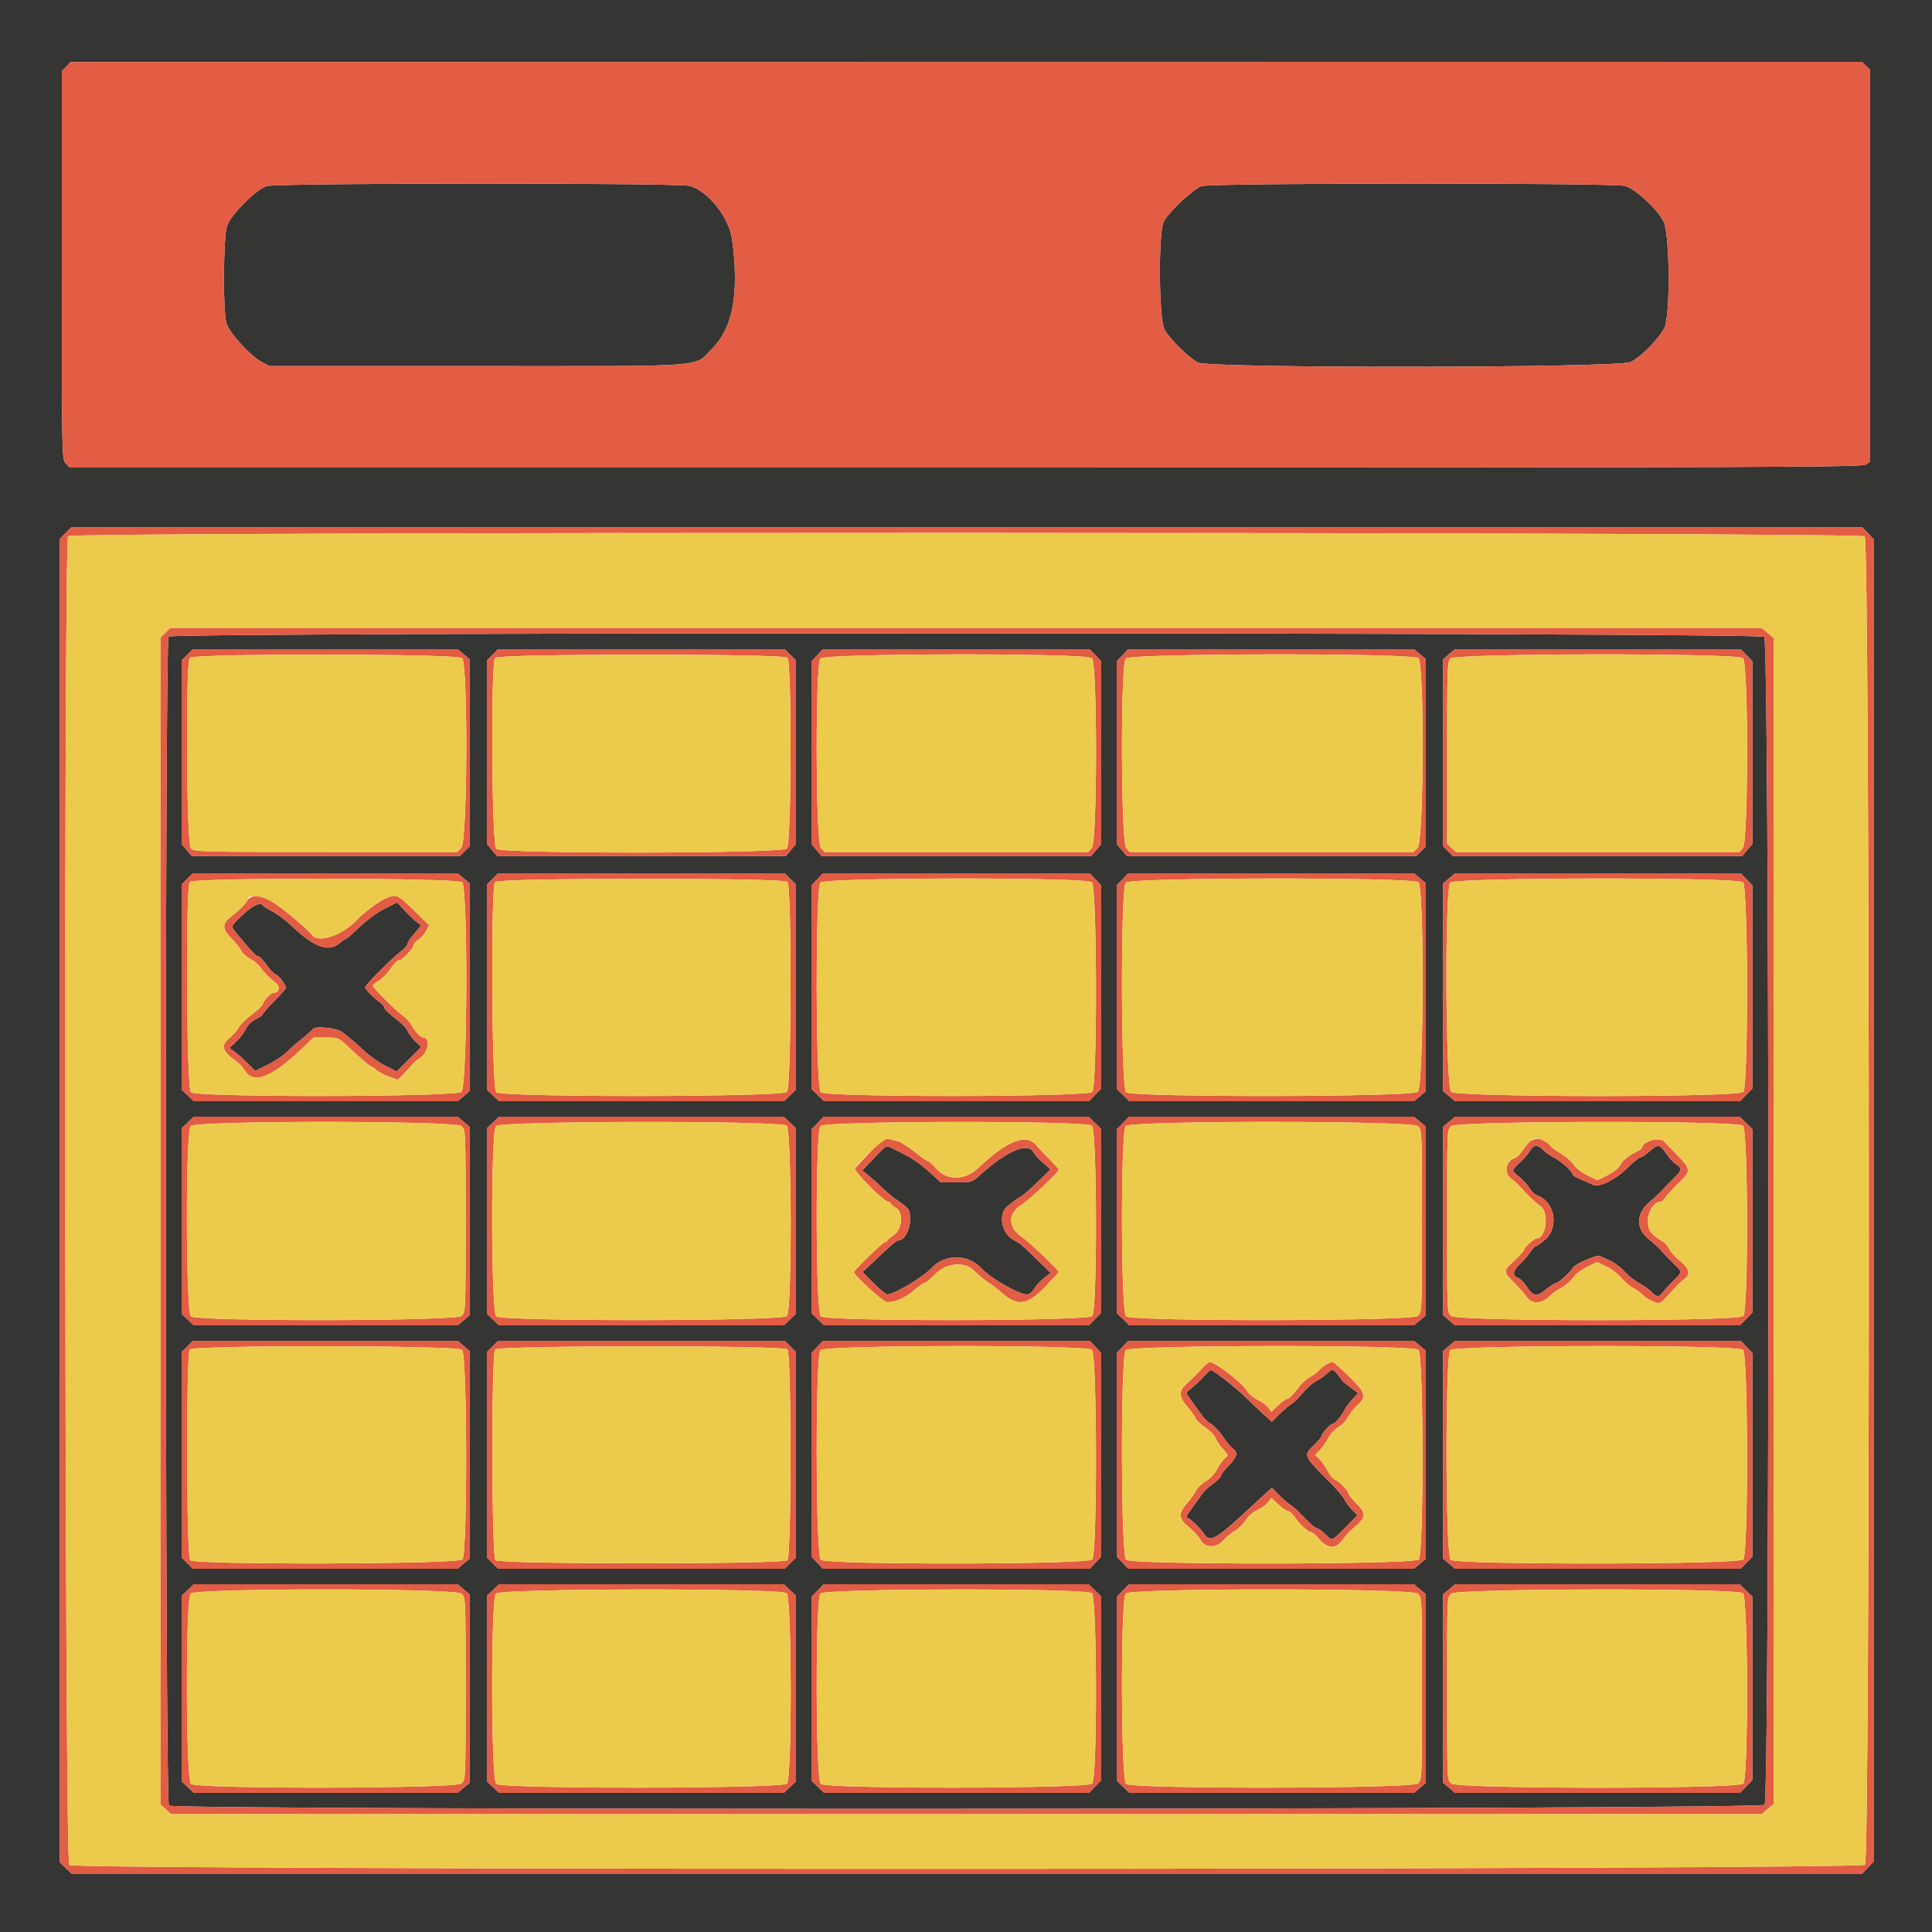
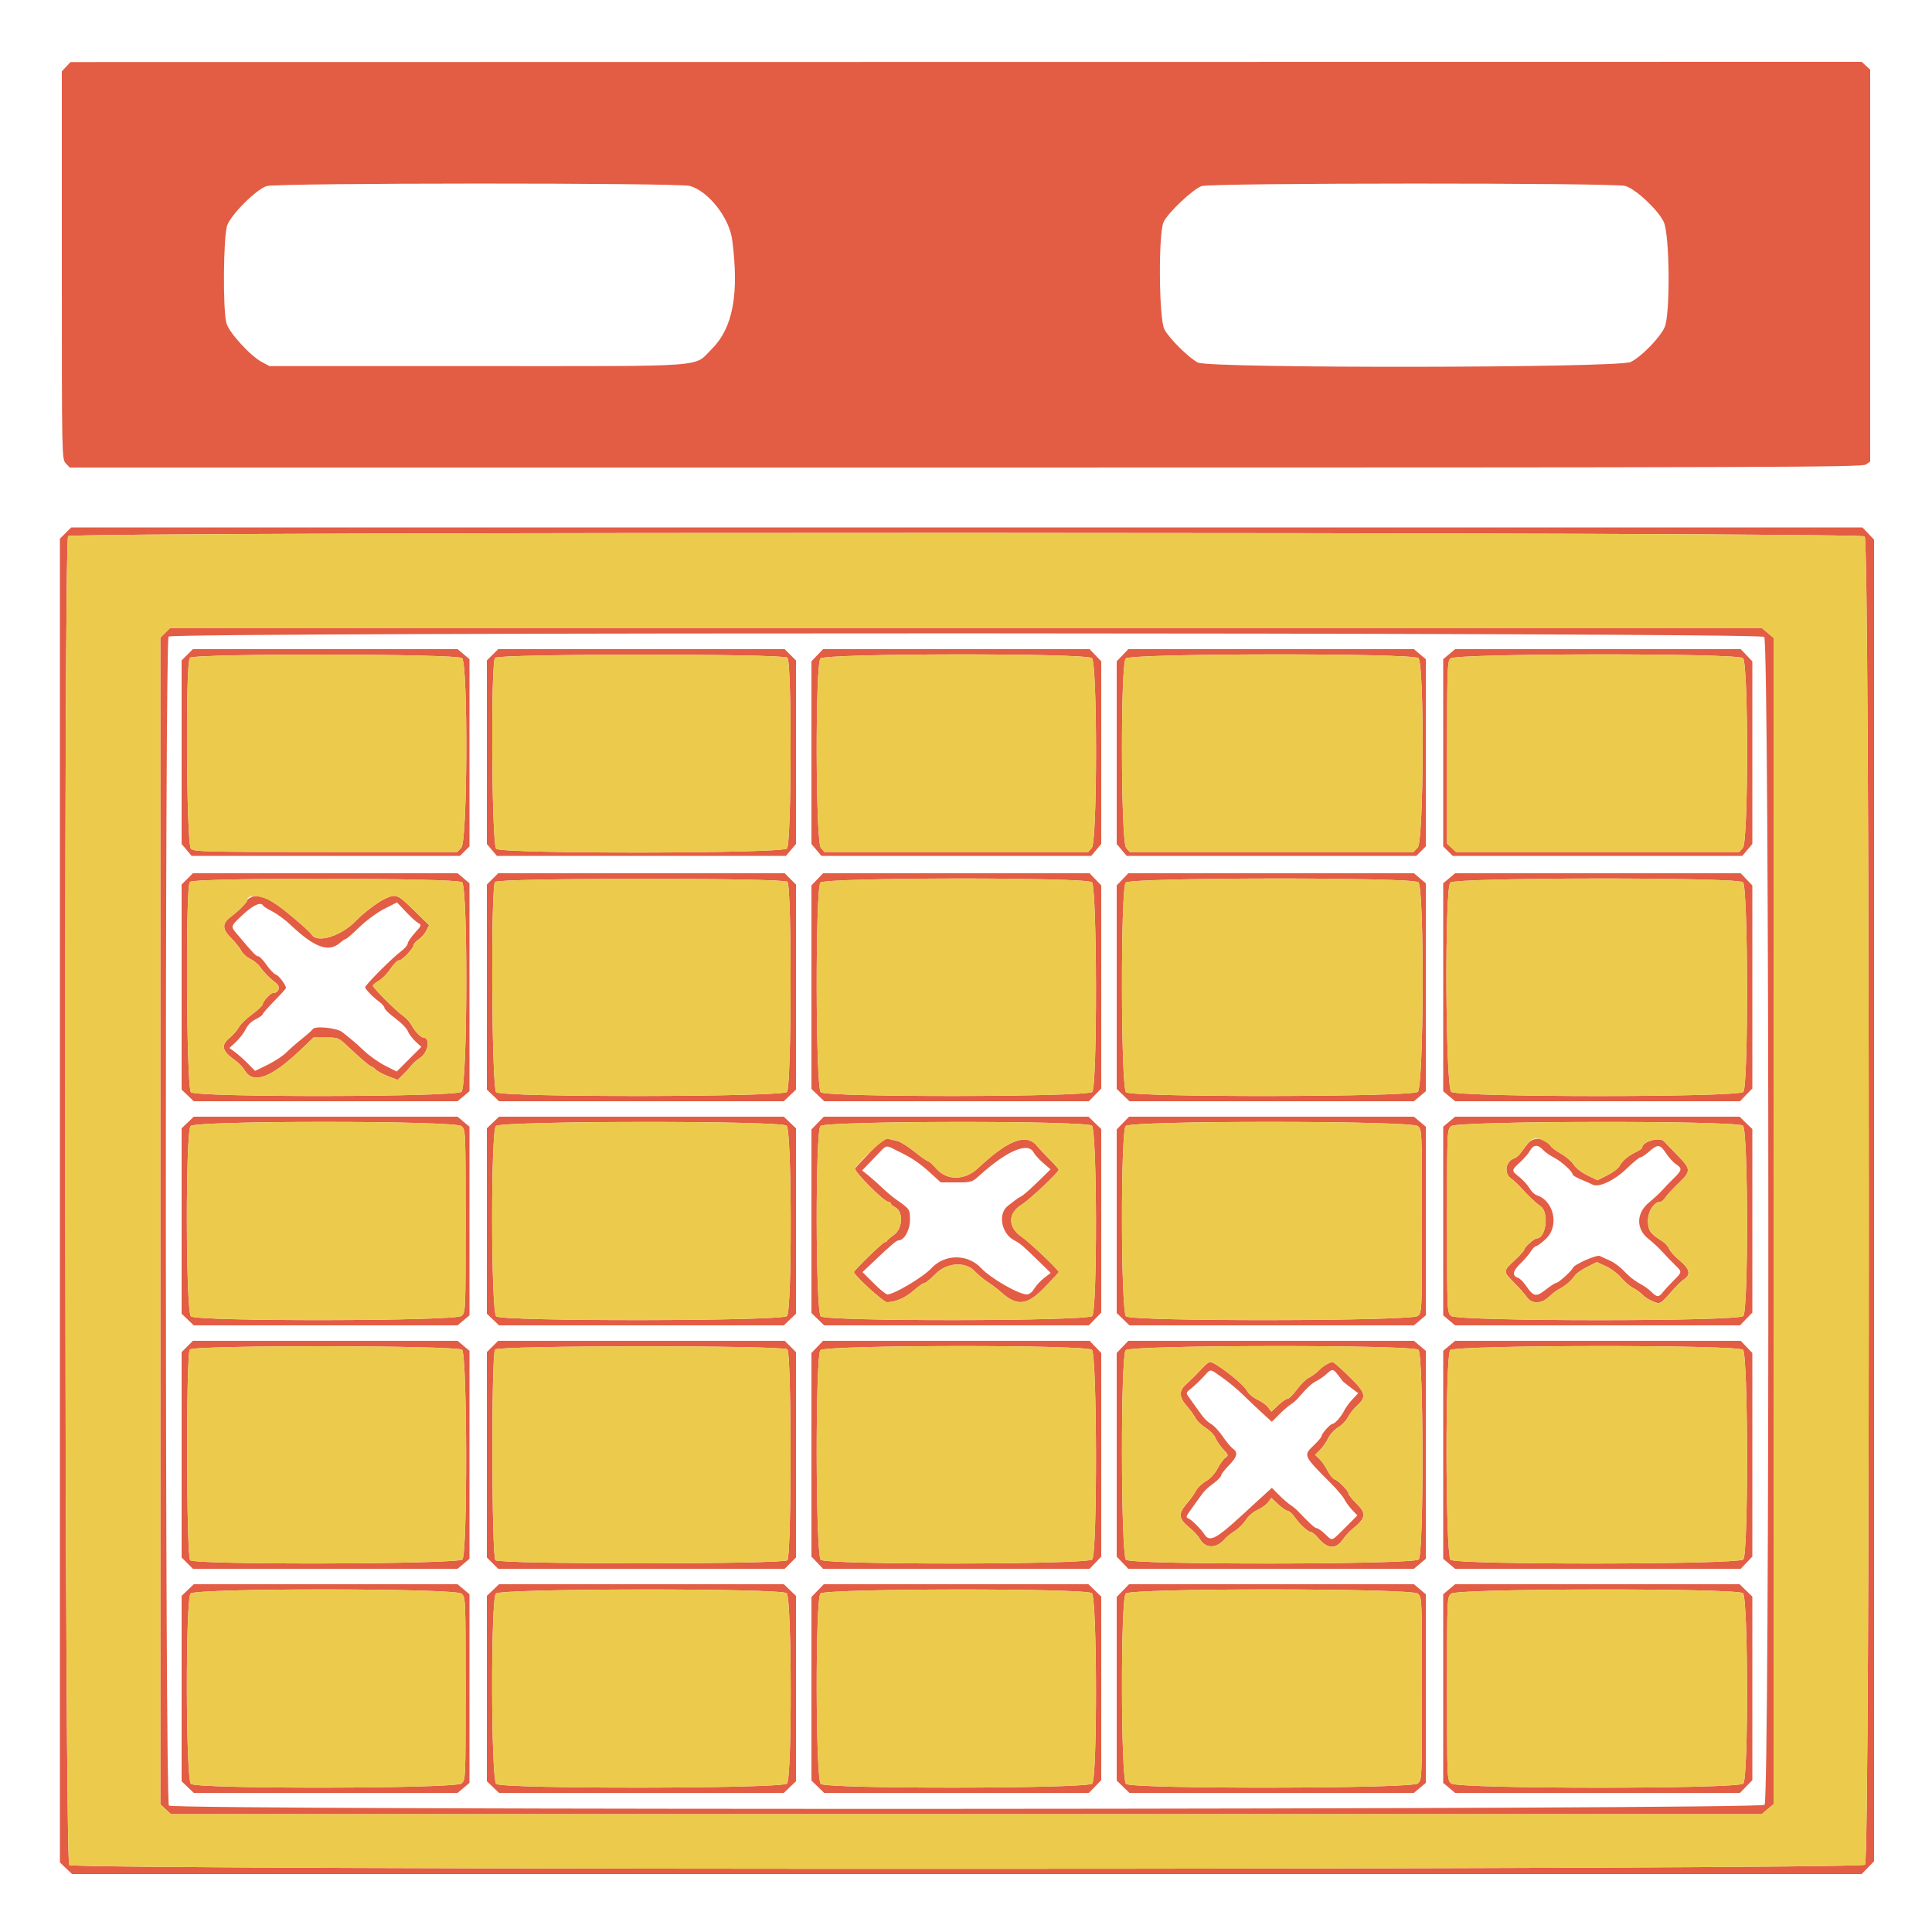
<svg xmlns="http://www.w3.org/2000/svg" id="svg" width="400" height="400" viewBox="0, 0, 400,400">
  <g id="svgg">
-     <path id="path0" d="M0.000 200.000 L 0.000 400.000 200.000 400.000 L 400.000 400.000 400.000 200.000 L 400.000 0.000 200.000 0.000 L 0.000 0.000 0.000 200.000 M386.325 13.616 L 387.200 14.431 387.200 54.993 L 387.200 95.555 386.311 96.177 C 385.509 96.739,367.167 96.800,199.927 96.800 L 14.431 96.800 13.616 95.925 C 12.806 95.056,12.800 94.752,12.800 54.910 L 12.800 14.771 13.700 13.810 L 14.600 12.849 200.025 12.824 L 385.449 12.800 386.325 13.616 M55.207 38.525 C 53.031 39.218,47.794 44.451,47.029 46.697 C 46.225 49.057,46.119 64.370,46.889 66.941 C 47.482 68.919,51.810 73.664,54.179 74.932 L 55.800 75.800 98.800 75.800 C 147.749 75.800,143.503 76.114,147.414 72.204 C 151.744 67.874,153.048 60.860,151.599 49.702 C 151.003 45.114,146.766 39.678,142.867 38.500 C 140.630 37.824,57.334 37.848,55.207 38.525 M248.814 38.523 C 247.068 39.080,241.758 44.084,240.906 45.976 C 239.796 48.439,239.936 66.054,241.083 68.200 C 242.106 70.116,246.046 74.022,248.000 75.058 C 250.347 76.302,334.948 76.202,337.600 74.951 C 339.750 73.937,343.658 69.947,344.639 67.763 C 345.846 65.074,345.700 48.480,344.445 45.912 C 343.207 43.377,338.670 39.149,336.491 38.500 C 334.228 37.826,250.934 37.848,248.814 38.523 M386.797 110.459 L 388.000 111.719 388.000 248.540 L 388.000 385.362 386.722 386.681 L 385.443 388.000 200.181 388.000 L 14.919 388.000 13.659 386.797 L 12.400 385.593 12.400 248.566 L 12.400 111.538 13.569 110.369 L 14.738 109.200 200.166 109.200 L 385.593 109.200 386.797 110.459 M34.900 131.798 C 34.102 132.705,34.172 373.030,34.971 373.829 C 35.975 374.832,364.429 374.673,365.338 373.669 C 366.421 372.472,366.352 132.843,365.269 131.862 C 364.230 130.922,35.727 130.859,34.900 131.798 M95.969 135.436 L 97.200 136.471 97.200 155.854 L 97.200 175.236 96.218 176.218 L 95.236 177.200 67.454 177.200 L 39.671 177.200 38.636 175.969 L 37.600 174.739 37.600 155.739 L 37.600 136.738 38.769 135.569 L 39.938 134.400 67.339 134.400 L 94.739 134.400 95.969 135.436 M163.631 135.569 L 164.800 136.738 164.800 155.739 L 164.800 174.739 163.764 175.969 L 162.729 177.200 132.800 177.200 L 102.871 177.200 101.836 175.969 L 100.800 174.739 100.800 155.739 L 100.800 136.738 101.969 135.569 L 103.138 134.400 132.800 134.400 L 162.462 134.400 163.631 135.569 M226.797 135.659 L 228.000 136.919 228.000 155.829 L 228.000 174.739 226.964 175.969 L 225.929 177.200 198.000 177.200 L 170.071 177.200 169.036 175.969 L 168.000 174.739 168.000 155.829 L 168.000 136.919 169.203 135.659 L 170.407 134.400 198.000 134.400 L 225.593 134.400 226.797 135.659 M293.969 135.436 L 295.200 136.471 295.200 155.854 L 295.200 175.236 294.218 176.218 L 293.236 177.200 263.254 177.200 L 233.271 177.200 232.236 175.969 L 231.200 174.739 231.200 155.829 L 231.200 136.919 232.403 135.659 L 233.607 134.400 263.173 134.400 L 292.739 134.400 293.969 135.436 M361.597 135.659 L 362.800 136.919 362.800 155.829 L 362.800 174.739 361.764 175.969 L 360.729 177.200 330.746 177.200 L 300.764 177.200 299.782 176.218 L 298.800 175.236 298.800 155.854 L 298.800 136.471 300.031 135.436 L 301.261 134.400 330.827 134.400 L 360.393 134.400 361.597 135.659 M95.969 181.836 L 97.200 182.871 97.200 204.400 L 97.200 225.929 95.969 226.964 L 94.739 228.000 67.429 228.000 L 40.119 228.000 38.859 226.797 L 37.600 225.593 37.600 204.366 L 37.600 183.138 38.769 181.969 L 39.938 180.800 67.339 180.800 L 94.739 180.800 95.969 181.836 M163.631 181.969 L 164.800 183.138 164.800 204.366 L 164.800 225.593 163.541 226.797 L 162.281 228.000 132.800 228.000 L 103.319 228.000 102.059 226.797 L 100.800 225.593 100.800 204.366 L 100.800 183.138 101.969 181.969 L 103.138 180.800 132.800 180.800 L 162.462 180.800 163.631 181.969 M226.797 182.059 L 228.000 183.319 228.000 204.340 L 228.000 225.362 226.722 226.681 L 225.443 228.000 198.041 228.000 L 170.638 228.000 169.319 226.722 L 168.000 225.443 168.000 204.381 L 168.000 183.319 169.203 182.059 L 170.407 180.800 198.000 180.800 L 225.593 180.800 226.797 182.059 M293.969 181.836 L 295.200 182.871 295.200 204.400 L 295.200 225.929 293.969 226.964 L 292.739 228.000 263.288 228.000 L 233.838 228.000 232.519 226.722 L 231.200 225.443 231.200 204.381 L 231.200 183.319 232.403 182.059 L 233.607 180.800 263.173 180.800 L 292.739 180.800 293.969 181.836 M361.597 182.059 L 362.800 183.319 362.800 204.340 L 362.800 225.362 361.522 226.681 L 360.243 228.000 330.752 228.000 L 301.261 228.000 300.031 226.964 L 298.800 225.929 298.800 204.400 L 298.800 182.871 300.031 181.836 L 301.261 180.800 330.827 180.800 L 360.393 180.800 361.597 182.059 M79.600 188.141 C 78.149 188.873,75.870 190.546,74.442 191.926 C 73.035 193.287,71.758 194.400,71.603 194.400 C 71.449 194.400,70.907 194.760,70.400 195.200 C 68.039 197.248,65.116 196.195,60.200 191.525 C 59.100 190.480,57.390 189.215,56.400 188.713 C 55.410 188.211,54.540 187.665,54.467 187.500 C 54.083 186.637,52.364 187.404,50.290 189.366 C 47.588 191.921,47.638 191.674,49.388 193.752 C 52.488 197.433,53.020 197.984,53.481 197.992 C 53.745 197.996,54.511 198.798,55.182 199.773 C 55.853 200.749,56.722 201.648,57.114 201.773 C 57.741 201.972,59.200 203.921,59.200 204.559 C 59.200 204.689,58.120 205.892,56.800 207.232 C 55.480 208.573,54.400 209.804,54.400 209.967 C 54.400 210.131,53.905 210.520,53.300 210.832 C 51.860 211.575,51.431 211.999,50.678 213.420 C 50.334 214.069,49.475 215.135,48.769 215.788 L 47.485 216.977 48.612 217.788 C 49.232 218.235,50.432 219.301,51.280 220.159 L 52.820 221.717 55.392 220.463 C 56.807 219.774,58.557 218.622,59.282 217.903 C 60.007 217.185,61.500 215.878,62.600 214.999 C 63.700 214.119,64.660 213.265,64.733 213.100 C 65.072 212.338,69.799 212.800,70.881 213.700 C 71.476 214.195,72.331 214.886,72.783 215.236 C 73.234 215.585,74.458 216.677,75.502 217.663 C 76.546 218.649,78.465 219.994,79.767 220.653 L 82.135 221.850 84.684 219.301 L 87.233 216.752 86.025 215.623 C 85.360 215.002,84.642 214.035,84.428 213.475 C 84.215 212.914,83.042 211.717,81.820 210.815 C 80.599 209.913,79.600 208.953,79.600 208.682 C 79.600 208.411,79.109 207.832,78.510 207.395 C 77.200 206.440,75.600 204.793,75.600 204.400 C 75.600 203.953,81.236 198.290,82.900 197.064 C 83.725 196.457,84.400 195.699,84.400 195.381 C 84.400 195.063,85.067 194.064,85.881 193.163 C 87.286 191.608,87.322 191.501,86.581 191.095 C 86.152 190.860,84.990 189.804,84.000 188.748 L 82.200 186.830 79.600 188.141 M95.969 232.236 L 97.200 233.271 97.200 252.800 L 97.200 272.329 95.969 273.364 L 94.739 274.400 67.429 274.400 L 40.119 274.400 38.859 273.197 L 37.600 271.993 37.600 252.800 L 37.600 233.607 38.859 232.403 L 40.119 231.200 67.429 231.200 L 94.739 231.200 95.969 232.236 M163.541 232.403 L 164.800 233.607 164.800 252.800 L 164.800 271.993 163.541 273.197 L 162.281 274.400 132.800 274.400 L 103.319 274.400 102.059 273.197 L 100.800 271.993 100.800 252.800 L 100.800 233.607 102.059 232.403 L 103.319 231.200 132.800 231.200 L 162.281 231.200 163.541 232.403 M226.681 232.478 L 228.000 233.757 228.000 252.759 L 228.000 271.762 226.722 273.081 L 225.443 274.400 198.041 274.400 L 170.638 274.400 169.319 273.122 L 168.000 271.843 168.000 252.841 L 168.000 233.838 169.278 232.519 L 170.557 231.200 197.959 231.200 L 225.362 231.200 226.681 232.478 M293.969 232.236 L 295.200 233.271 295.200 252.800 L 295.200 272.329 293.969 273.364 L 292.739 274.400 263.288 274.400 L 233.838 274.400 232.519 273.122 L 231.200 271.843 231.200 252.841 L 231.200 233.838 232.478 232.519 L 233.757 231.200 263.248 231.200 L 292.739 231.200 293.969 232.236 M361.481 232.478 L 362.800 233.757 362.800 252.759 L 362.800 271.762 361.522 273.081 L 360.243 274.400 330.752 274.400 L 301.261 274.400 300.031 273.364 L 298.800 272.329 298.800 252.800 L 298.800 233.271 300.031 232.236 L 301.261 231.200 330.712 231.200 L 360.162 231.200 361.481 232.478 M180.947 239.789 L 178.495 242.332 179.748 243.331 C 180.438 243.881,181.722 245.021,182.601 245.865 C 183.480 246.709,184.713 247.760,185.341 248.200 C 188.418 250.357,188.400 250.332,188.400 252.611 C 188.400 254.673,187.203 256.800,186.043 256.800 C 185.636 256.800,184.462 257.791,181.188 260.897 L 178.575 263.375 180.888 265.688 C 182.159 266.959,183.436 268.000,183.725 268.000 C 185.096 268.000,191.129 264.414,192.800 262.606 C 195.614 259.561,200.386 259.561,203.200 262.606 C 205.075 264.634,210.933 268.000,212.589 268.000 C 213.096 268.000,213.707 267.527,214.133 266.806 C 214.521 266.149,215.447 265.147,216.191 264.580 L 217.543 263.548 214.802 260.874 C 211.619 257.770,211.282 257.484,209.975 256.791 C 207.286 255.365,206.552 251.244,208.700 249.633 C 209.305 249.180,209.991 248.651,210.225 248.458 C 210.459 248.266,211.010 247.916,211.450 247.680 C 211.891 247.445,213.433 246.093,214.878 244.676 L 217.505 242.100 215.988 240.789 C 215.153 240.069,214.249 239.066,213.979 238.561 C 212.822 236.400,208.453 238.259,202.909 243.271 C 201.244 244.777,201.169 244.800,197.992 244.800 L 194.766 244.800 192.883 243.072 C 190.439 240.829,188.873 239.760,185.962 238.351 C 183.120 236.974,183.871 236.758,180.947 239.789 M316.802 238.197 C 316.508 238.745,315.578 239.832,314.734 240.613 C 312.868 242.340,312.868 242.335,314.576 243.698 C 315.333 244.302,316.272 245.337,316.663 245.999 C 317.053 246.660,317.703 247.306,318.107 247.434 C 321.780 248.600,322.888 253.879,320.017 256.536 C 319.147 257.341,318.251 258.000,318.027 258.000 C 317.802 258.000,317.310 258.495,316.932 259.100 C 316.555 259.705,315.561 260.861,314.723 261.668 C 313.165 263.171,313.033 264.162,314.337 264.584 C 314.702 264.702,315.435 265.439,315.966 266.221 C 317.503 268.482,318.053 268.586,320.056 266.994 C 321.015 266.232,321.987 265.606,322.217 265.604 C 322.685 265.600,325.420 263.117,325.651 262.488 C 325.908 261.786,330.606 259.721,331.224 260.038 C 331.541 260.200,332.499 260.638,333.353 261.010 C 334.207 261.383,335.557 262.403,336.353 263.277 C 337.149 264.152,338.499 265.228,339.354 265.669 C 340.208 266.110,341.341 266.905,341.872 267.436 C 343.064 268.628,343.422 268.638,344.304 267.507 C 344.687 267.016,345.675 265.943,346.500 265.123 C 348.317 263.317,348.315 263.361,346.700 261.801 C 345.985 261.110,344.848 259.928,344.173 259.173 C 343.498 258.418,342.193 257.205,341.273 256.477 C 338.670 254.419,338.746 251.162,341.448 248.928 C 342.465 248.088,343.680 246.962,344.148 246.426 C 344.617 245.890,345.675 244.793,346.500 243.988 C 348.269 242.260,348.329 241.908,346.999 241.036 C 346.449 240.676,345.525 239.665,344.946 238.790 C 343.684 236.884,343.244 236.834,341.461 238.400 C 340.709 239.060,339.896 239.600,339.653 239.600 C 339.409 239.600,338.142 240.635,336.835 241.900 C 334.237 244.415,331.018 245.931,329.713 245.253 C 329.321 245.049,328.235 244.566,327.300 244.180 C 326.365 243.794,325.600 243.345,325.600 243.182 C 325.600 242.564,323.318 240.476,321.790 239.697 C 320.916 239.250,319.857 238.506,319.438 238.043 C 318.424 236.922,317.454 236.978,316.802 238.197 M95.969 278.636 L 97.200 279.671 97.200 301.200 L 97.200 322.729 95.969 323.764 L 94.739 324.800 67.339 324.800 L 39.938 324.800 38.769 323.631 L 37.600 322.462 37.600 301.200 L 37.600 279.938 38.769 278.769 L 39.938 277.600 67.339 277.600 L 94.739 277.600 95.969 278.636 M163.631 278.769 L 164.800 279.938 164.800 301.200 L 164.800 322.462 163.631 323.631 L 162.462 324.800 132.800 324.800 L 103.138 324.800 101.969 323.631 L 100.800 322.462 100.800 301.200 L 100.800 279.938 101.969 278.769 L 103.138 277.600 132.800 277.600 L 162.462 277.600 163.631 278.769 M226.797 278.859 L 228.000 280.119 228.000 301.200 L 228.000 322.281 226.797 323.541 L 225.593 324.800 198.000 324.800 L 170.407 324.800 169.203 323.541 L 168.000 322.281 168.000 301.200 L 168.000 280.119 169.203 278.859 L 170.407 277.600 198.000 277.600 L 225.593 277.600 226.797 278.859 M293.969 278.636 L 295.200 279.671 295.200 301.200 L 295.200 322.729 293.969 323.764 L 292.739 324.800 263.173 324.800 L 233.607 324.800 232.403 323.541 L 231.200 322.281 231.200 301.200 L 231.200 280.119 232.403 278.859 L 233.607 277.600 263.173 277.600 L 292.739 277.600 293.969 278.636 M361.597 278.859 L 362.800 280.119 362.800 301.200 L 362.800 322.281 361.597 323.541 L 360.393 324.800 330.827 324.800 L 301.261 324.800 300.031 323.764 L 298.800 322.729 298.800 301.200 L 298.800 279.671 300.031 278.636 L 301.261 277.600 330.827 277.600 L 360.393 277.600 361.597 278.859 M249.122 285.100 C 248.348 285.925,247.212 286.995,246.597 287.478 C 245.520 288.326,245.504 288.390,246.153 289.278 C 246.524 289.785,247.270 290.830,247.812 291.600 C 249.330 293.756,249.717 294.175,250.860 294.897 C 251.444 295.265,252.503 296.429,253.214 297.483 C 253.926 298.537,254.844 299.635,255.254 299.923 C 256.380 300.712,256.158 301.634,254.417 303.400 C 253.549 304.280,252.830 305.216,252.820 305.480 C 252.809 305.743,252.125 306.460,251.300 307.072 C 249.681 308.273,249.318 308.661,247.812 310.800 C 247.270 311.570,246.509 312.636,246.122 313.169 C 245.621 313.858,245.556 314.185,245.898 314.299 C 246.608 314.536,248.553 316.438,249.375 317.700 C 250.431 319.320,251.778 318.638,257.000 313.835 C 258.320 312.621,260.283 310.819,261.363 309.830 L 263.325 308.033 264.798 309.516 C 265.607 310.332,266.681 311.270,267.184 311.600 C 267.687 311.930,268.354 312.470,268.666 312.800 C 271.051 315.318,272.242 316.400,272.630 316.400 C 272.878 316.400,273.646 316.940,274.337 317.600 C 275.919 319.112,275.559 319.226,278.506 316.279 L 281.028 313.757 279.945 312.610 C 279.349 311.979,278.631 310.998,278.349 310.431 C 278.068 309.864,276.839 308.399,275.619 307.175 C 269.792 301.330,269.797 301.342,272.000 299.246 C 272.880 298.409,273.600 297.561,273.600 297.362 C 273.601 296.845,275.419 294.800,275.877 294.800 C 276.372 294.800,277.693 293.288,278.344 291.978 C 278.623 291.416,279.380 290.390,280.027 289.699 L 281.201 288.442 279.701 287.323 C 278.875 286.708,278.110 286.091,278.000 285.952 C 277.890 285.813,277.442 285.227,277.005 284.650 C 276.046 283.383,275.819 283.362,274.683 284.434 C 274.197 284.893,273.262 285.549,272.605 285.893 C 271.524 286.459,270.645 287.275,268.762 289.460 C 268.412 289.867,267.707 290.470,267.197 290.800 C 266.687 291.130,265.607 292.068,264.798 292.884 L 263.325 294.367 261.363 292.580 C 260.283 291.598,258.500 289.905,257.400 288.820 C 255.764 287.205,251.100 283.600,250.646 283.600 C 250.582 283.600,249.895 284.275,249.122 285.100 M95.969 329.036 L 97.200 330.071 97.200 349.600 L 97.200 369.129 95.969 370.164 L 94.739 371.200 67.429 371.200 L 40.119 371.200 38.859 369.997 L 37.600 368.793 37.600 349.600 L 37.600 330.407 38.859 329.203 L 40.119 328.000 67.429 328.000 L 94.739 328.000 95.969 329.036 M163.541 329.203 L 164.800 330.407 164.800 349.600 L 164.800 368.793 163.541 369.997 L 162.281 371.200 132.800 371.200 L 103.319 371.200 102.059 369.997 L 100.800 368.793 100.800 349.600 L 100.800 330.407 102.059 329.203 L 103.319 328.000 132.800 328.000 L 162.281 328.000 163.541 329.203 M226.681 329.278 L 228.000 330.557 228.000 349.559 L 228.000 368.562 226.722 369.881 L 225.443 371.200 198.041 371.200 L 170.638 371.200 169.319 369.922 L 168.000 368.643 168.000 349.641 L 168.000 330.638 169.278 329.319 L 170.557 328.000 197.959 328.000 L 225.362 328.000 226.681 329.278 M293.969 329.036 L 295.200 330.071 295.200 349.600 L 295.200 369.129 293.969 370.164 L 292.739 371.200 263.288 371.200 L 233.838 371.200 232.519 369.922 L 231.200 368.643 231.200 349.641 L 231.200 330.638 232.478 329.319 L 233.757 328.000 263.248 328.000 L 292.739 328.000 293.969 329.036 M361.481 329.278 L 362.800 330.557 362.800 349.559 L 362.800 368.562 361.522 369.881 L 360.243 371.200 330.752 371.200 L 301.261 371.200 300.031 370.164 L 298.800 369.129 298.800 349.600 L 298.800 330.071 300.031 329.036 L 301.261 328.000 330.712 328.000 L 360.162 328.000 361.481 329.278 " stroke="none" fill="#353534" fill-rule="evenodd" />
    <path id="path1" d="M13.700 13.810 L 12.800 14.771 12.800 54.910 C 12.800 94.752,12.806 95.056,13.616 95.925 L 14.431 96.800 199.927 96.800 C 367.167 96.800,385.509 96.739,386.311 96.177 L 387.200 95.555 387.200 54.993 L 387.200 14.431 386.325 13.616 L 385.449 12.800 200.025 12.824 L 14.600 12.849 13.700 13.810 M142.867 38.500 C 146.766 39.678,151.003 45.114,151.599 49.702 C 153.048 60.860,151.744 67.874,147.414 72.204 C 143.503 76.114,147.749 75.800,98.800 75.800 L 55.800 75.800 54.179 74.932 C 51.810 73.664,47.482 68.919,46.889 66.941 C 46.119 64.370,46.225 49.057,47.029 46.697 C 47.794 44.451,53.031 39.218,55.207 38.525 C 57.334 37.848,140.630 37.824,142.867 38.500 M336.491 38.500 C 338.670 39.149,343.207 43.377,344.445 45.912 C 345.700 48.480,345.846 65.074,344.639 67.763 C 343.658 69.947,339.750 73.937,337.600 74.951 C 334.948 76.202,250.347 76.302,248.000 75.058 C 246.046 74.022,242.106 70.116,241.083 68.200 C 239.936 66.054,239.796 48.439,240.906 45.976 C 241.758 44.084,247.068 39.080,248.814 38.523 C 250.934 37.848,334.228 37.826,336.491 38.500 M13.569 110.369 L 12.400 111.538 12.400 248.566 L 12.400 385.593 13.659 386.797 L 14.919 388.000 200.181 388.000 L 385.443 388.000 386.722 386.681 L 388.000 385.362 388.000 248.540 L 388.000 111.719 386.797 110.459 L 385.593 109.200 200.166 109.200 L 14.738 109.200 13.569 110.369 M386.069 111.062 C 387.152 112.043,387.221 384.871,386.138 386.069 C 385.157 387.153,15.529 387.222,14.331 386.138 C 13.391 385.287,13.161 112.065,14.100 110.998 C 14.927 110.059,385.030 110.122,386.069 111.062 M34.218 131.018 L 33.200 132.036 33.200 252.802 L 33.200 373.568 34.296 374.584 L 35.392 375.600 200.065 375.600 L 364.739 375.600 365.969 374.564 L 367.200 373.529 367.200 252.800 L 367.200 132.071 365.969 131.036 L 364.739 130.000 199.987 130.000 L 35.236 130.000 34.218 131.018 M365.269 131.862 C 366.352 132.843,366.421 372.472,365.338 373.669 C 364.429 374.673,35.975 374.832,34.971 373.829 C 34.172 373.030,34.102 132.705,34.900 131.798 C 35.727 130.859,364.230 130.922,365.269 131.862 M38.769 135.569 L 37.600 136.738 37.600 155.739 L 37.600 174.739 38.636 175.969 L 39.671 177.200 67.454 177.200 L 95.236 177.200 96.218 176.218 L 97.200 175.236 97.200 155.854 L 97.200 136.471 95.969 135.436 L 94.739 134.400 67.339 134.400 L 39.938 134.400 38.769 135.569 M101.969 135.569 L 100.800 136.738 100.800 155.739 L 100.800 174.739 101.836 175.969 L 102.871 177.200 132.800 177.200 L 162.729 177.200 163.764 175.969 L 164.800 174.739 164.800 155.739 L 164.800 136.738 163.631 135.569 L 162.462 134.400 132.800 134.400 L 103.138 134.400 101.969 135.569 M169.203 135.659 L 168.000 136.919 168.000 155.829 L 168.000 174.739 169.036 175.969 L 170.071 177.200 198.000 177.200 L 225.929 177.200 226.964 175.969 L 228.000 174.739 228.000 155.829 L 228.000 136.919 226.797 135.659 L 225.593 134.400 198.000 134.400 L 170.407 134.400 169.203 135.659 M232.403 135.659 L 231.200 136.919 231.200 155.829 L 231.200 174.739 232.236 175.969 L 233.271 177.200 263.254 177.200 L 293.236 177.200 294.218 176.218 L 295.200 175.236 295.200 155.854 L 295.200 136.471 293.969 135.436 L 292.739 134.400 263.173 134.400 L 233.607 134.400 232.403 135.659 M300.031 135.436 L 298.800 136.471 298.800 155.854 L 298.800 175.236 299.782 176.218 L 300.764 177.200 330.746 177.200 L 360.729 177.200 361.764 175.969 L 362.800 174.739 362.800 155.829 L 362.800 136.919 361.597 135.659 L 360.393 134.400 330.827 134.400 L 301.261 134.400 300.031 135.436 M95.669 136.262 C 96.916 137.391,96.787 174.137,95.530 175.474 L 94.661 176.400 67.462 176.400 C 42.714 176.400,40.197 176.340,39.531 175.738 C 38.597 174.892,38.376 137.248,39.300 136.198 C 40.121 135.266,94.636 135.328,95.669 136.262 M163.029 136.171 C 163.958 137.101,163.872 174.636,162.938 175.669 C 161.962 176.747,103.920 176.814,102.731 175.738 C 101.797 174.892,101.576 137.248,102.500 136.198 C 103.252 135.344,162.175 135.318,163.029 136.171 M226.069 136.262 C 227.214 137.298,227.199 174.217,226.053 175.539 L 225.306 176.400 198.000 176.400 L 170.694 176.400 169.947 175.539 C 168.860 174.286,168.780 137.527,169.862 136.331 C 170.837 135.254,224.881 135.187,226.069 136.262 M293.669 136.262 C 294.916 137.391,294.787 174.137,293.530 175.474 L 292.661 176.400 263.277 176.400 L 233.894 176.400 233.147 175.539 C 232.060 174.286,231.980 137.527,233.062 136.331 C 234.038 135.253,292.480 135.186,293.669 136.262 M360.869 136.262 C 362.014 137.298,361.999 174.217,360.853 175.539 L 360.106 176.400 330.779 176.400 L 301.452 176.400 300.526 175.530 L 299.600 174.661 299.600 155.862 C 299.600 138.931,299.666 136.990,300.262 136.331 C 301.238 135.253,359.680 135.186,360.869 136.262 M38.769 181.969 L 37.600 183.138 37.600 204.366 L 37.600 225.593 38.859 226.797 L 40.119 228.000 67.429 228.000 L 94.739 228.000 95.969 226.964 L 97.200 225.929 97.200 204.400 L 97.200 182.871 95.969 181.836 L 94.739 180.800 67.339 180.800 L 39.938 180.800 38.769 181.969 M101.969 181.969 L 100.800 183.138 100.800 204.366 L 100.800 225.593 102.059 226.797 L 103.319 228.000 132.800 228.000 L 162.281 228.000 163.541 226.797 L 164.800 225.593 164.800 204.366 L 164.800 183.138 163.631 181.969 L 162.462 180.800 132.800 180.800 L 103.138 180.800 101.969 181.969 M169.203 182.059 L 168.000 183.319 168.000 204.381 L 168.000 225.443 169.319 226.722 L 170.638 228.000 198.041 228.000 L 225.443 228.000 226.722 226.681 L 228.000 225.362 228.000 204.340 L 228.000 183.319 226.797 182.059 L 225.593 180.800 198.000 180.800 L 170.407 180.800 169.203 182.059 M232.403 182.059 L 231.200 183.319 231.200 204.381 L 231.200 225.443 232.519 226.722 L 233.838 228.000 263.288 228.000 L 292.739 228.000 293.969 226.964 L 295.200 225.929 295.200 204.400 L 295.200 182.871 293.969 181.836 L 292.739 180.800 263.173 180.800 L 233.607 180.800 232.403 182.059 M300.031 181.836 L 298.800 182.871 298.800 204.400 L 298.800 225.929 300.031 226.964 L 301.261 228.000 330.752 228.000 L 360.243 228.000 361.522 226.681 L 362.800 225.362 362.800 204.340 L 362.800 183.319 361.597 182.059 L 360.393 180.800 330.827 180.800 L 301.261 180.800 300.031 181.836 M95.669 182.662 C 96.912 183.788,96.789 224.969,95.539 226.053 C 94.281 227.144,40.733 227.225,39.531 226.138 C 38.596 225.291,38.375 183.649,39.300 182.598 C 40.121 181.666,94.636 181.728,95.669 182.662 M163.029 182.571 C 163.960 183.503,163.873 225.035,162.938 226.069 C 161.962 227.147,103.920 227.214,102.731 226.138 C 101.796 225.291,101.575 183.649,102.500 182.598 C 103.252 181.744,162.175 181.718,163.029 182.571 M226.069 182.662 C 227.144 183.635,227.210 224.884,226.138 226.069 C 225.163 227.146,171.119 227.213,169.931 226.138 C 168.856 225.165,168.790 183.916,169.862 182.731 C 170.837 181.654,224.881 181.587,226.069 182.662 M293.669 182.662 C 294.912 183.788,294.789 224.969,293.539 226.053 C 292.280 227.144,234.334 227.226,233.131 226.138 C 232.056 225.165,231.990 183.916,233.062 182.731 C 234.038 181.653,292.480 181.586,293.669 182.662 M360.869 182.662 C 361.944 183.635,362.010 224.884,360.938 226.069 C 359.897 227.219,301.789 227.204,300.461 226.053 C 299.270 225.020,299.082 184.036,300.262 182.731 C 301.238 181.653,359.680 181.586,360.869 182.662 M52.100 185.719 C 51.605 185.941,51.200 186.230,51.200 186.361 C 51.199 186.786,49.440 188.579,47.900 189.725 C 45.936 191.186,45.940 192.310,47.916 194.285 C 48.750 195.118,49.667 196.270,49.954 196.844 C 50.240 197.418,51.072 198.172,51.801 198.520 C 52.530 198.867,53.458 199.626,53.863 200.206 C 54.714 201.423,55.789 202.509,57.180 203.558 C 58.149 204.289,57.712 205.600,56.498 205.600 C 55.993 205.600,54.400 207.357,54.400 207.913 C 54.400 208.167,53.413 209.104,52.206 209.996 C 50.999 210.887,49.753 212.108,49.435 212.708 C 49.118 213.309,48.305 214.248,47.629 214.796 C 45.656 216.394,45.923 217.588,48.689 219.532 C 49.398 220.031,50.283 220.956,50.657 221.588 C 52.433 224.595,56.222 223.145,62.596 217.021 L 64.907 214.800 67.483 214.800 C 69.978 214.800,70.116 214.855,71.929 216.566 C 74.770 219.246,76.570 220.787,76.871 220.794 C 77.021 220.797,77.433 221.090,77.787 221.444 C 78.142 221.799,79.312 222.423,80.387 222.832 L 82.342 223.575 83.471 222.456 C 84.092 221.840,84.870 220.985,85.200 220.555 C 85.530 220.125,86.289 219.464,86.886 219.086 C 88.678 217.954,89.201 214.800,87.597 214.800 C 87.103 214.800,85.807 213.423,85.212 212.266 C 84.891 211.643,84.082 210.753,83.414 210.289 C 81.979 209.293,77.200 204.515,77.200 204.076 C 77.200 203.909,77.731 203.459,78.381 203.075 C 79.030 202.691,79.969 201.798,80.468 201.089 C 81.640 199.421,82.252 198.800,82.724 198.800 C 83.286 198.800,85.600 196.333,85.600 195.733 C 85.600 195.450,86.059 194.918,86.620 194.550 C 87.182 194.182,87.912 193.358,88.242 192.718 L 88.844 191.555 85.636 188.411 C 82.261 185.104,82.010 185.009,79.600 186.133 C 78.189 186.792,75.222 189.047,73.772 190.565 C 70.680 193.799,65.718 195.373,64.520 193.500 C 64.344 193.225,63.379 192.280,62.376 191.400 C 56.660 186.385,53.953 184.889,52.100 185.719 M86.581 191.095 C 87.322 191.501,87.286 191.608,85.881 193.163 C 85.067 194.064,84.400 195.063,84.400 195.381 C 84.400 195.699,83.725 196.457,82.900 197.064 C 81.236 198.290,75.600 203.953,75.600 204.400 C 75.600 204.793,77.200 206.440,78.510 207.395 C 79.109 207.832,79.600 208.411,79.600 208.682 C 79.600 208.953,80.599 209.913,81.820 210.815 C 83.042 211.717,84.215 212.914,84.428 213.475 C 84.642 214.035,85.360 215.002,86.025 215.623 L 87.233 216.752 84.684 219.301 L 82.135 221.850 79.767 220.653 C 78.465 219.994,76.546 218.649,75.502 217.663 C 74.458 216.677,73.234 215.585,72.783 215.236 C 72.331 214.886,71.476 214.195,70.881 213.700 C 69.799 212.800,65.072 212.338,64.733 213.100 C 64.660 213.265,63.700 214.119,62.600 214.999 C 61.500 215.878,60.007 217.185,59.282 217.903 C 58.557 218.622,56.807 219.774,55.392 220.463 L 52.820 221.717 51.280 220.159 C 50.432 219.301,49.232 218.235,48.612 217.788 L 47.485 216.977 48.769 215.788 C 49.475 215.135,50.334 214.069,50.678 213.420 C 51.431 211.999,51.860 211.575,53.300 210.832 C 53.905 210.520,54.400 210.131,54.400 209.967 C 54.400 209.804,55.480 208.573,56.800 207.232 C 58.120 205.892,59.200 204.689,59.200 204.559 C 59.200 203.921,57.741 201.972,57.114 201.773 C 56.722 201.648,55.853 200.749,55.182 199.773 C 54.511 198.798,53.745 197.996,53.481 197.992 C 53.020 197.984,52.488 197.433,49.388 193.752 C 47.638 191.674,47.588 191.921,50.290 189.366 C 52.364 187.404,54.083 186.637,54.467 187.500 C 54.540 187.665,55.410 188.211,56.400 188.713 C 57.390 189.215,59.100 190.480,60.200 191.525 C 65.116 196.195,68.039 197.248,70.400 195.200 C 70.907 194.760,71.449 194.400,71.603 194.400 C 71.758 194.400,73.035 193.287,74.442 191.926 C 75.870 190.546,78.149 188.873,79.600 188.141 L 82.200 186.830 84.000 188.748 C 84.990 189.804,86.152 190.860,86.581 191.095 M38.859 232.403 L 37.600 233.607 37.600 252.800 L 37.600 271.993 38.859 273.197 L 40.119 274.400 67.429 274.400 L 94.739 274.400 95.969 273.364 L 97.200 272.329 97.200 252.800 L 97.200 233.271 95.969 232.236 L 94.739 231.200 67.429 231.200 L 40.119 231.200 38.859 232.403 M102.059 232.403 L 100.800 233.607 100.800 252.800 L 100.800 271.993 102.059 273.197 L 103.319 274.400 132.800 274.400 L 162.281 274.400 163.541 273.197 L 164.800 271.993 164.800 252.800 L 164.800 233.607 163.541 232.403 L 162.281 231.200 132.800 231.200 L 103.319 231.200 102.059 232.403 M169.278 232.519 L 168.000 233.838 168.000 252.841 L 168.000 271.843 169.319 273.122 L 170.638 274.400 198.041 274.400 L 225.443 274.400 226.722 273.081 L 228.000 271.762 228.000 252.759 L 228.000 233.757 226.681 232.478 L 225.362 231.200 197.959 231.200 L 170.557 231.200 169.278 232.519 M232.478 232.519 L 231.200 233.838 231.200 252.841 L 231.200 271.843 232.519 273.122 L 233.838 274.400 263.288 274.400 L 292.739 274.400 293.969 273.364 L 295.200 272.329 295.200 252.800 L 295.200 233.271 293.969 232.236 L 292.739 231.200 263.248 231.200 L 233.757 231.200 232.478 232.519 M300.031 232.236 L 298.800 233.271 298.800 252.800 L 298.800 272.329 300.031 273.364 L 301.261 274.400 330.752 274.400 L 360.243 274.400 361.522 273.081 L 362.800 271.762 362.800 252.759 L 362.800 233.757 361.481 232.478 L 360.162 231.200 330.712 231.200 L 301.261 231.200 300.031 232.236 M95.539 233.147 C 96.398 233.892,96.400 233.944,96.400 252.800 C 96.400 271.656,96.398 271.708,95.539 272.453 C 94.281 273.544,40.733 273.625,39.531 272.538 C 38.457 271.566,38.392 234.314,39.462 233.131 C 40.503 231.982,94.212 231.996,95.539 233.147 M162.869 233.062 C 163.943 234.034,164.008 271.286,162.938 272.469 C 161.962 273.547,103.920 273.614,102.731 272.538 C 101.657 271.566,101.592 234.314,102.662 233.131 C 103.638 232.053,161.680 231.986,162.869 233.062 M226.069 233.062 C 227.143 234.034,227.208 271.286,226.138 272.469 C 225.163 273.546,171.119 273.613,169.931 272.538 C 168.857 271.566,168.792 234.314,169.862 233.131 C 170.837 232.054,224.881 231.987,226.069 233.062 M293.539 233.147 C 294.398 233.892,294.400 233.944,294.400 252.800 C 294.400 271.656,294.398 271.708,293.539 272.453 C 292.280 273.544,234.334 273.626,233.131 272.538 C 232.057 271.566,231.992 234.314,233.062 233.131 C 234.103 231.981,292.211 231.996,293.539 233.147 M360.869 233.062 C 361.943 234.034,362.008 271.286,360.938 272.469 C 359.897 273.619,301.789 273.604,300.461 272.453 C 299.602 271.708,299.600 271.656,299.600 252.800 C 299.600 233.944,299.602 233.892,300.461 233.147 C 301.720 232.056,359.666 231.974,360.869 233.062 M180.171 238.518 C 178.615 240.129,177.209 241.661,177.047 241.923 C 176.715 242.461,183.007 248.800,183.873 248.800 C 184.163 248.800,184.400 248.950,184.400 249.132 C 184.400 249.315,184.850 249.706,185.400 250.000 C 187.058 250.887,186.871 254.415,185.100 255.658 C 184.385 256.160,183.740 256.713,183.667 256.886 C 183.593 257.058,183.357 257.200,183.141 257.200 C 182.786 257.200,176.800 263.026,176.800 263.372 C 176.800 264.028,182.907 269.600,183.626 269.600 C 185.384 269.600,187.444 268.699,189.189 267.166 C 190.169 266.305,191.180 265.600,191.435 265.600 C 191.690 265.600,192.684 264.790,193.644 263.800 C 195.995 261.373,199.911 261.105,201.866 263.236 C 202.490 263.915,203.689 264.916,204.531 265.460 C 205.373 266.004,206.603 266.933,207.263 267.525 C 210.603 270.516,212.634 270.297,216.254 266.557 C 217.874 264.883,219.200 263.450,219.200 263.372 C 219.200 262.936,213.108 257.144,211.500 256.052 C 208.631 254.103,208.631 251.202,211.501 249.421 C 213.186 248.375,219.200 242.703,219.200 242.159 C 219.200 242.043,218.345 241.087,217.300 240.035 C 216.255 238.984,215.130 237.778,214.800 237.357 C 212.581 234.526,208.823 235.908,202.449 241.900 C 199.775 244.415,196.049 244.458,193.894 242.000 C 193.122 241.120,192.327 240.400,192.126 240.400 C 191.924 240.400,190.677 239.527,189.353 238.461 C 188.029 237.394,186.441 236.398,185.823 236.248 C 185.205 236.098,184.317 235.888,183.850 235.782 C 183.195 235.633,182.349 236.262,180.171 238.518 M316.336 236.744 C 315.821 237.374,315.135 238.274,314.811 238.746 C 314.487 239.217,313.900 239.705,313.506 239.830 C 311.719 240.397,311.329 242.964,312.869 244.021 C 313.334 244.339,314.093 245.020,314.557 245.534 C 316.399 247.574,317.928 249.034,318.939 249.719 C 320.765 250.955,320.125 256.398,318.153 256.400 C 317.644 256.401,315.600 258.223,315.600 258.675 C 315.600 258.886,314.700 259.897,313.600 260.923 C 311.153 263.205,311.152 263.223,313.500 265.578 C 314.545 266.626,315.723 267.959,316.119 268.541 C 317.119 270.015,319.131 269.997,320.669 268.500 C 321.291 267.895,322.292 267.146,322.893 266.836 C 324.124 266.201,325.274 265.199,326.066 264.072 C 326.360 263.655,327.500 262.859,328.600 262.304 L 330.600 261.295 332.518 262.178 C 333.573 262.664,334.984 263.727,335.654 264.539 C 336.324 265.352,337.441 266.310,338.136 266.668 C 338.831 267.026,339.690 267.651,340.045 268.056 C 340.399 268.462,341.352 269.071,342.162 269.410 C 343.789 270.090,343.541 270.241,346.833 266.556 C 347.401 265.920,348.256 265.135,348.733 264.812 C 350.112 263.876,349.807 262.666,347.771 260.998 C 346.765 260.173,345.783 259.081,345.589 258.570 C 345.395 258.060,344.733 257.329,344.118 256.947 C 341.632 255.402,341.200 254.770,341.200 252.677 C 341.200 250.724,342.495 248.802,343.812 248.800 C 344.038 248.800,344.488 248.395,344.812 247.900 C 345.135 247.405,346.345 246.097,347.500 244.993 C 350.126 242.483,350.117 242.056,347.372 239.265 C 346.147 238.019,344.855 236.685,344.502 236.300 C 343.601 235.318,340.000 236.352,340.000 237.594 C 340.000 237.767,339.409 238.189,338.687 238.532 C 337.070 239.299,335.870 240.328,335.270 241.461 C 335.019 241.934,333.895 242.779,332.772 243.339 L 330.730 244.357 328.617 243.321 C 327.437 242.742,326.208 241.782,325.833 241.148 C 325.463 240.523,324.315 239.523,323.281 238.925 C 322.246 238.328,321.256 237.606,321.080 237.320 C 319.992 235.552,317.553 235.256,316.336 236.744 M185.962 238.351 C 188.873 239.760,190.439 240.829,192.883 243.072 L 194.766 244.800 197.992 244.800 C 201.169 244.800,201.244 244.777,202.909 243.271 C 208.453 238.259,212.822 236.400,213.979 238.561 C 214.249 239.066,215.153 240.069,215.988 240.789 L 217.505 242.100 214.878 244.676 C 213.433 246.093,211.891 247.445,211.450 247.680 C 211.010 247.916,210.459 248.266,210.225 248.458 C 209.991 248.651,209.305 249.180,208.700 249.633 C 206.552 251.244,207.286 255.365,209.975 256.791 C 211.282 257.484,211.619 257.770,214.802 260.874 L 217.543 263.548 216.191 264.580 C 215.447 265.147,214.521 266.149,214.133 266.806 C 213.707 267.527,213.096 268.000,212.589 268.000 C 210.933 268.000,205.075 264.634,203.200 262.606 C 200.386 259.561,195.614 259.561,192.800 262.606 C 191.129 264.414,185.096 268.000,183.725 268.000 C 183.436 268.000,182.159 266.959,180.888 265.688 L 178.575 263.375 181.188 260.897 C 184.462 257.791,185.636 256.800,186.043 256.800 C 187.203 256.800,188.400 254.673,188.400 252.611 C 188.400 250.332,188.418 250.357,185.341 248.200 C 184.713 247.760,183.480 246.709,182.601 245.865 C 181.722 245.021,180.438 243.881,179.748 243.331 L 178.495 242.332 180.947 239.789 C 183.871 236.758,183.120 236.974,185.962 238.351 M319.438 238.043 C 319.857 238.506,320.916 239.250,321.790 239.697 C 323.318 240.476,325.600 242.564,325.600 243.182 C 325.600 243.345,326.365 243.794,327.300 244.180 C 328.235 244.566,329.321 245.049,329.713 245.253 C 331.018 245.931,334.237 244.415,336.835 241.900 C 338.142 240.635,339.409 239.600,339.653 239.600 C 339.896 239.600,340.709 239.060,341.461 238.400 C 343.244 236.834,343.684 236.884,344.946 238.790 C 345.525 239.665,346.449 240.676,346.999 241.036 C 348.329 241.908,348.269 242.260,346.500 243.988 C 345.675 244.793,344.617 245.890,344.148 246.426 C 343.680 246.962,342.465 248.088,341.448 248.928 C 338.746 251.162,338.670 254.419,341.273 256.477 C 342.193 257.205,343.498 258.418,344.173 259.173 C 344.848 259.928,345.985 261.110,346.700 261.801 C 348.315 263.361,348.317 263.317,346.500 265.123 C 345.675 265.943,344.687 267.016,344.304 267.507 C 343.422 268.638,343.064 268.628,341.872 267.436 C 341.341 266.905,340.208 266.110,339.354 265.669 C 338.499 265.228,337.149 264.152,336.353 263.277 C 335.557 262.403,334.207 261.383,333.353 261.010 C 332.499 260.638,331.541 260.200,331.224 260.038 C 330.606 259.721,325.908 261.786,325.651 262.488 C 325.420 263.117,322.685 265.600,322.217 265.604 C 321.987 265.606,321.015 266.232,320.056 266.994 C 318.053 268.586,317.503 268.482,315.966 266.221 C 315.435 265.439,314.702 264.702,314.337 264.584 C 313.033 264.162,313.165 263.171,314.723 261.668 C 315.561 260.861,316.555 259.705,316.932 259.100 C 317.310 258.495,317.802 258.000,318.027 258.000 C 318.251 258.000,319.147 257.341,320.017 256.536 C 322.888 253.879,321.780 248.600,318.107 247.434 C 317.703 247.306,317.053 246.660,316.663 245.999 C 316.272 245.337,315.333 244.302,314.576 243.698 C 312.868 242.335,312.868 242.340,314.734 240.613 C 315.578 239.832,316.508 238.745,316.802 238.197 C 317.454 236.978,318.424 236.922,319.438 238.043 M38.769 278.769 L 37.600 279.938 37.600 301.200 L 37.600 322.462 38.769 323.631 L 39.938 324.800 67.339 324.800 L 94.739 324.800 95.969 323.764 L 97.200 322.729 97.200 301.200 L 97.200 279.671 95.969 278.636 L 94.739 277.600 67.339 277.600 L 39.938 277.600 38.769 278.769 M101.969 278.769 L 100.800 279.938 100.800 301.200 L 100.800 322.462 101.969 323.631 L 103.138 324.800 132.800 324.800 L 162.462 324.800 163.631 323.631 L 164.800 322.462 164.800 301.200 L 164.800 279.938 163.631 278.769 L 162.462 277.600 132.800 277.600 L 103.138 277.600 101.969 278.769 M169.203 278.859 L 168.000 280.119 168.000 301.200 L 168.000 322.281 169.203 323.541 L 170.407 324.800 198.000 324.800 L 225.593 324.800 226.797 323.541 L 228.000 322.281 228.000 301.200 L 228.000 280.119 226.797 278.859 L 225.593 277.600 198.000 277.600 L 170.407 277.600 169.203 278.859 M232.403 278.859 L 231.200 280.119 231.200 301.200 L 231.200 322.281 232.403 323.541 L 233.607 324.800 263.173 324.800 L 292.739 324.800 293.969 323.764 L 295.200 322.729 295.200 301.200 L 295.200 279.671 293.969 278.636 L 292.739 277.600 263.173 277.600 L 233.607 277.600 232.403 278.859 M300.031 278.636 L 298.800 279.671 298.800 301.200 L 298.800 322.729 300.031 323.764 L 301.261 324.800 330.827 324.800 L 360.393 324.800 361.597 323.541 L 362.800 322.281 362.800 301.200 L 362.800 280.119 361.597 278.859 L 360.393 277.600 330.827 277.600 L 301.261 277.600 300.031 278.636 M95.669 279.462 C 96.744 280.435,96.810 321.684,95.738 322.869 C 94.833 323.868,40.366 324.023,39.371 323.029 C 38.579 322.236,38.511 280.295,39.300 279.398 C 40.121 278.466,94.636 278.528,95.669 279.462 M163.029 279.371 C 163.883 280.226,163.883 322.174,163.029 323.029 C 162.171 323.886,103.429 323.886,102.571 323.029 C 101.779 322.236,101.711 280.295,102.500 279.398 C 103.252 278.544,162.175 278.518,163.029 279.371 M226.069 279.462 C 227.144 280.435,227.210 321.684,226.138 322.869 C 225.163 323.946,171.119 324.013,169.931 322.938 C 168.856 321.965,168.790 280.716,169.862 279.531 C 170.837 278.454,224.881 278.387,226.069 279.462 M293.669 279.462 C 294.744 280.435,294.810 321.684,293.738 322.869 C 292.762 323.947,234.320 324.014,233.131 322.938 C 232.056 321.965,231.990 280.716,233.062 279.531 C 234.038 278.453,292.480 278.386,293.669 279.462 M360.869 279.462 C 361.944 280.435,362.010 321.684,360.938 322.869 C 359.962 323.947,301.520 324.014,300.331 322.938 C 299.256 321.965,299.190 280.716,300.262 279.531 C 301.238 278.453,359.680 278.386,360.869 279.462 M249.142 283.031 C 248.624 283.598,247.809 284.453,247.331 284.931 C 246.853 285.409,245.998 286.224,245.431 286.742 C 244.050 288.004,244.132 289.291,245.711 291.099 C 246.432 291.924,247.253 293.060,247.536 293.621 C 247.819 294.183,248.754 295.077,249.613 295.608 C 250.472 296.139,251.385 297.082,251.643 297.704 C 251.901 298.326,252.631 299.391,253.267 300.072 C 254.360 301.242,254.383 301.336,253.691 301.821 C 253.289 302.103,252.559 303.113,252.068 304.067 C 251.526 305.118,250.586 306.139,249.676 306.661 C 248.851 307.135,247.917 308.035,247.599 308.661 C 247.282 309.287,246.432 310.476,245.711 311.301 C 243.914 313.359,244.005 314.422,246.126 316.160 C 247.075 316.938,248.084 318.010,248.370 318.543 C 249.509 320.672,251.870 320.684,253.623 318.572 C 253.934 318.198,254.844 317.477,255.646 316.971 C 256.447 316.465,257.482 315.438,257.945 314.689 C 258.408 313.940,259.476 313.017,260.319 312.637 C 261.161 312.257,262.159 311.536,262.535 311.035 L 263.219 310.124 264.638 311.462 C 265.418 312.198,266.302 312.800,266.601 312.800 C 266.901 312.800,267.554 313.385,268.054 314.100 C 269.140 315.654,270.828 317.199,271.442 317.200 C 271.685 317.200,272.315 317.713,272.842 318.341 C 274.877 320.763,276.542 320.870,278.065 318.676 C 278.553 317.974,279.399 317.040,279.946 316.600 C 282.895 314.227,282.995 313.352,280.588 311.014 C 279.824 310.273,279.200 309.470,279.200 309.230 C 279.200 308.657,277.191 306.607,276.318 306.288 C 275.943 306.151,275.268 305.317,274.818 304.435 C 274.368 303.552,273.610 302.468,273.135 302.025 L 272.271 301.220 273.298 300.193 C 273.863 299.628,274.628 298.528,274.997 297.749 C 275.367 296.969,276.291 295.965,277.050 295.518 C 277.808 295.070,278.710 294.140,279.053 293.452 C 279.396 292.763,280.188 291.736,280.813 291.169 C 283.011 289.176,282.837 288.434,279.372 285.037 C 277.669 283.366,276.112 282.000,275.912 282.000 C 275.288 282.000,273.836 282.887,273.000 283.779 C 272.560 284.249,271.674 284.895,271.031 285.216 C 270.387 285.537,269.245 286.655,268.493 287.700 C 267.741 288.745,266.885 289.600,266.591 289.600 C 266.297 289.600,265.418 290.202,264.638 290.938 L 263.219 292.276 262.535 291.365 C 262.159 290.864,261.152 290.139,260.298 289.754 C 259.444 289.369,258.485 288.550,258.166 287.935 C 257.427 286.506,251.646 282.007,250.542 282.002 C 250.290 282.001,249.660 282.464,249.142 283.031 M253.082 285.223 C 254.357 286.115,256.300 287.734,257.400 288.820 C 258.500 289.905,260.283 291.598,261.363 292.580 L 263.325 294.367 264.798 292.884 C 265.607 292.068,266.687 291.130,267.197 290.800 C 267.707 290.470,268.412 289.867,268.762 289.460 C 270.645 287.275,271.524 286.459,272.605 285.893 C 273.262 285.549,274.197 284.893,274.683 284.434 C 275.819 283.362,276.046 283.383,277.005 284.650 C 277.442 285.227,277.890 285.813,278.000 285.952 C 278.110 286.091,278.875 286.708,279.701 287.323 L 281.201 288.442 280.027 289.699 C 279.380 290.390,278.623 291.416,278.344 291.978 C 277.693 293.288,276.372 294.800,275.877 294.800 C 275.419 294.800,273.601 296.845,273.600 297.362 C 273.600 297.561,272.880 298.409,272.000 299.246 C 269.797 301.342,269.792 301.330,275.619 307.175 C 276.839 308.399,278.068 309.864,278.349 310.431 C 278.631 310.998,279.349 311.979,279.945 312.610 L 281.028 313.757 278.506 316.279 C 275.559 319.226,275.919 319.112,274.337 317.600 C 273.646 316.940,272.878 316.400,272.630 316.400 C 272.242 316.400,271.051 315.318,268.666 312.800 C 268.354 312.470,267.687 311.930,267.184 311.600 C 266.681 311.270,265.607 310.332,264.798 309.516 L 263.325 308.033 261.363 309.830 C 260.283 310.819,258.320 312.621,257.000 313.835 C 251.778 318.638,250.431 319.320,249.375 317.700 C 248.553 316.438,246.608 314.536,245.898 314.299 C 245.556 314.185,245.621 313.858,246.122 313.169 C 246.509 312.636,247.270 311.570,247.812 310.800 C 249.318 308.661,249.681 308.273,251.300 307.072 C 252.125 306.460,252.809 305.743,252.820 305.480 C 252.830 305.216,253.549 304.280,254.417 303.400 C 256.158 301.634,256.380 300.712,255.254 299.923 C 254.844 299.635,253.926 298.537,253.214 297.483 C 252.503 296.429,251.444 295.265,250.860 294.897 C 249.717 294.175,249.330 293.756,247.812 291.600 C 247.270 290.830,246.524 289.785,246.153 289.278 C 245.504 288.390,245.520 288.326,246.597 287.478 C 247.212 286.995,248.348 285.925,249.122 285.100 C 250.815 283.295,250.306 283.279,253.082 285.223 M38.859 329.203 L 37.600 330.407 37.600 349.600 L 37.600 368.793 38.859 369.997 L 40.119 371.200 67.429 371.200 L 94.739 371.200 95.969 370.164 L 97.200 369.129 97.200 349.600 L 97.200 330.071 95.969 329.036 L 94.739 328.000 67.429 328.000 L 40.119 328.000 38.859 329.203 M102.059 329.203 L 100.800 330.407 100.800 349.600 L 100.800 368.793 102.059 369.997 L 103.319 371.200 132.800 371.200 L 162.281 371.200 163.541 369.997 L 164.800 368.793 164.800 349.600 L 164.800 330.407 163.541 329.203 L 162.281 328.000 132.800 328.000 L 103.319 328.000 102.059 329.203 M169.278 329.319 L 168.000 330.638 168.000 349.641 L 168.000 368.643 169.319 369.922 L 170.638 371.200 198.041 371.200 L 225.443 371.200 226.722 369.881 L 228.000 368.562 228.000 349.559 L 228.000 330.557 226.681 329.278 L 225.362 328.000 197.959 328.000 L 170.557 328.000 169.278 329.319 M232.478 329.319 L 231.200 330.638 231.200 349.641 L 231.200 368.643 232.519 369.922 L 233.838 371.200 263.288 371.200 L 292.739 371.200 293.969 370.164 L 295.200 369.129 295.200 349.600 L 295.200 330.071 293.969 329.036 L 292.739 328.000 263.248 328.000 L 233.757 328.000 232.478 329.319 M300.031 329.036 L 298.800 330.071 298.800 349.600 L 298.800 369.129 300.031 370.164 L 301.261 371.200 330.752 371.200 L 360.243 371.200 361.522 369.881 L 362.800 368.562 362.800 349.559 L 362.800 330.557 361.481 329.278 L 360.162 328.000 330.712 328.000 L 301.261 328.000 300.031 329.036 M95.539 329.947 C 96.398 330.692,96.400 330.744,96.400 349.600 C 96.400 368.456,96.398 368.508,95.539 369.253 C 94.281 370.344,40.733 370.425,39.531 369.338 C 38.457 368.366,38.392 331.114,39.462 329.931 C 40.503 328.782,94.212 328.796,95.539 329.947 M162.869 329.862 C 163.943 330.834,164.008 368.086,162.938 369.269 C 161.962 370.347,103.920 370.414,102.731 369.338 C 101.657 368.366,101.592 331.114,102.662 329.931 C 103.638 328.853,161.680 328.786,162.869 329.862 M226.069 329.862 C 227.143 330.834,227.208 368.086,226.138 369.269 C 225.163 370.346,171.119 370.413,169.931 369.338 C 168.857 368.366,168.792 331.114,169.862 329.931 C 170.837 328.854,224.881 328.787,226.069 329.862 M293.539 329.947 C 294.398 330.692,294.400 330.744,294.400 349.600 C 294.400 368.456,294.398 368.508,293.539 369.253 C 292.280 370.344,234.334 370.426,233.131 369.338 C 232.057 368.366,231.992 331.114,233.062 329.931 C 234.103 328.781,292.211 328.796,293.539 329.947 M360.869 329.862 C 361.943 330.834,362.008 368.086,360.938 369.269 C 359.897 370.419,301.789 370.404,300.461 369.253 C 299.602 368.508,299.600 368.456,299.600 349.600 C 299.600 330.744,299.602 330.692,300.461 329.947 C 301.720 328.856,359.666 328.774,360.869 329.862 " stroke="none" fill="#e35c44" fill-rule="evenodd" />
    <path id="path2" d="M14.100 110.998 C 13.161 112.065,13.391 385.287,14.331 386.138 C 15.529 387.222,385.157 387.153,386.138 386.069 C 387.221 384.871,387.152 112.043,386.069 111.062 C 385.030 110.122,14.927 110.059,14.100 110.998 M365.969 131.036 L 367.200 132.071 367.200 252.800 L 367.200 373.529 365.969 374.564 L 364.739 375.600 200.065 375.600 L 35.392 375.600 34.296 374.584 L 33.200 373.568 33.200 252.802 L 33.200 132.036 34.218 131.018 L 35.236 130.000 199.987 130.000 L 364.739 130.000 365.969 131.036 M39.300 136.198 C 38.376 137.248,38.597 174.892,39.531 175.738 C 40.197 176.340,42.714 176.400,67.462 176.400 L 94.661 176.400 95.530 175.474 C 96.787 174.137,96.916 137.391,95.669 136.262 C 94.636 135.328,40.121 135.266,39.300 136.198 M102.500 136.198 C 101.576 137.248,101.797 174.892,102.731 175.738 C 103.920 176.814,161.962 176.747,162.938 175.669 C 163.872 174.636,163.958 137.101,163.029 136.171 C 162.175 135.318,103.252 135.344,102.500 136.198 M169.862 136.331 C 168.780 137.527,168.860 174.286,169.947 175.539 L 170.694 176.400 198.000 176.400 L 225.306 176.400 226.053 175.539 C 227.199 174.217,227.214 137.298,226.069 136.262 C 224.881 135.187,170.837 135.254,169.862 136.331 M233.062 136.331 C 231.980 137.527,232.060 174.286,233.147 175.539 L 233.894 176.400 263.277 176.400 L 292.661 176.400 293.530 175.474 C 294.787 174.137,294.916 137.391,293.669 136.262 C 292.480 135.186,234.038 135.253,233.062 136.331 M300.262 136.331 C 299.666 136.990,299.600 138.931,299.600 155.862 L 299.600 174.661 300.526 175.530 L 301.452 176.400 330.779 176.400 L 360.106 176.400 360.853 175.539 C 361.999 174.217,362.014 137.298,360.869 136.262 C 359.680 135.186,301.238 135.253,300.262 136.331 M39.300 182.598 C 38.375 183.649,38.596 225.291,39.531 226.138 C 40.733 227.225,94.281 227.144,95.539 226.053 C 96.789 224.969,96.912 183.788,95.669 182.662 C 94.636 181.728,40.121 181.666,39.300 182.598 M102.500 182.598 C 101.575 183.649,101.796 225.291,102.731 226.138 C 103.920 227.214,161.962 227.147,162.938 226.069 C 163.873 225.035,163.960 183.503,163.029 182.571 C 162.175 181.718,103.252 181.744,102.500 182.598 M169.862 182.731 C 168.790 183.916,168.856 225.165,169.931 226.138 C 171.119 227.213,225.163 227.146,226.138 226.069 C 227.210 224.884,227.144 183.635,226.069 182.662 C 224.881 181.587,170.837 181.654,169.862 182.731 M233.062 182.731 C 231.990 183.916,232.056 225.165,233.131 226.138 C 234.334 227.226,292.280 227.144,293.539 226.053 C 294.789 224.969,294.912 183.788,293.669 182.662 C 292.480 181.586,234.038 181.653,233.062 182.731 M300.262 182.731 C 299.082 184.036,299.270 225.020,300.461 226.053 C 301.789 227.204,359.897 227.219,360.938 226.069 C 362.010 224.884,361.944 183.635,360.869 182.662 C 359.680 181.586,301.238 181.653,300.262 182.731 M56.957 187.091 C 59.527 188.843,63.925 192.570,64.520 193.500 C 65.718 195.373,70.680 193.799,73.772 190.565 C 75.222 189.047,78.189 186.792,79.600 186.133 C 82.010 185.009,82.261 185.104,85.636 188.411 L 88.844 191.555 88.242 192.718 C 87.912 193.358,87.182 194.182,86.620 194.550 C 86.059 194.918,85.600 195.450,85.600 195.733 C 85.600 196.333,83.286 198.800,82.724 198.800 C 82.252 198.800,81.640 199.421,80.468 201.089 C 79.969 201.798,79.030 202.691,78.381 203.075 C 77.731 203.459,77.200 203.909,77.200 204.076 C 77.200 204.515,81.979 209.293,83.414 210.289 C 84.082 210.753,84.891 211.643,85.212 212.266 C 85.807 213.423,87.103 214.800,87.597 214.800 C 89.201 214.800,88.678 217.954,86.886 219.086 C 86.289 219.464,85.530 220.125,85.200 220.555 C 84.870 220.985,84.092 221.840,83.471 222.456 L 82.342 223.575 80.387 222.832 C 79.312 222.423,78.142 221.799,77.787 221.444 C 77.433 221.090,77.021 220.797,76.871 220.794 C 76.570 220.787,74.770 219.246,71.929 216.566 C 70.116 214.855,69.978 214.800,67.483 214.800 L 64.907 214.800 62.596 217.021 C 56.222 223.145,52.433 224.595,50.657 221.588 C 50.283 220.956,49.398 220.031,48.689 219.532 C 45.923 217.588,45.656 216.394,47.629 214.796 C 48.305 214.248,49.118 213.309,49.435 212.708 C 49.753 212.108,50.999 210.887,52.206 209.996 C 53.413 209.104,54.400 208.167,54.400 207.913 C 54.400 207.357,55.993 205.600,56.498 205.600 C 57.712 205.600,58.149 204.289,57.180 203.558 C 55.789 202.509,54.714 201.423,53.863 200.206 C 53.458 199.626,52.530 198.867,51.801 198.520 C 51.072 198.172,50.240 197.418,49.954 196.844 C 49.667 196.270,48.750 195.118,47.916 194.285 C 45.940 192.310,45.936 191.186,47.900 189.725 C 49.440 188.579,51.199 186.786,51.200 186.361 C 51.202 184.974,54.458 185.387,56.957 187.091 M39.462 233.131 C 38.392 234.314,38.457 271.566,39.531 272.538 C 40.733 273.625,94.281 273.544,95.539 272.453 C 96.398 271.708,96.400 271.656,96.400 252.800 C 96.400 233.944,96.398 233.892,95.539 233.147 C 94.212 231.996,40.503 231.982,39.462 233.131 M102.662 233.131 C 101.592 234.314,101.657 271.566,102.731 272.538 C 103.920 273.614,161.962 273.547,162.938 272.469 C 164.008 271.286,163.943 234.034,162.869 233.062 C 161.680 231.986,103.638 232.053,102.662 233.131 M169.862 233.131 C 168.792 234.314,168.857 271.566,169.931 272.538 C 171.119 273.613,225.163 273.546,226.138 272.469 C 227.208 271.286,227.143 234.034,226.069 233.062 C 224.881 231.987,170.837 232.054,169.862 233.131 M233.062 233.131 C 231.992 234.314,232.057 271.566,233.131 272.538 C 234.334 273.626,292.280 273.544,293.539 272.453 C 294.398 271.708,294.400 271.656,294.400 252.800 C 294.400 233.944,294.398 233.892,293.539 233.147 C 292.211 231.996,234.103 231.981,233.062 233.131 M300.461 233.147 C 299.602 233.892,299.600 233.944,299.600 252.800 C 299.600 271.656,299.602 271.708,300.461 272.453 C 301.789 273.604,359.897 273.619,360.938 272.469 C 362.008 271.286,361.943 234.034,360.869 233.062 C 359.666 231.974,301.720 232.056,300.461 233.147 M185.823 236.248 C 186.441 236.398,188.029 237.394,189.353 238.461 C 190.677 239.527,191.924 240.400,192.126 240.400 C 192.327 240.400,193.122 241.120,193.894 242.000 C 196.049 244.458,199.775 244.415,202.449 241.900 C 208.823 235.908,212.581 234.526,214.800 237.357 C 215.130 237.778,216.255 238.984,217.300 240.035 C 218.345 241.087,219.200 242.043,219.200 242.159 C 219.200 242.703,213.186 248.375,211.501 249.421 C 208.631 251.202,208.631 254.103,211.500 256.052 C 213.108 257.144,219.200 262.936,219.200 263.372 C 219.200 263.450,217.874 264.883,216.254 266.557 C 212.634 270.297,210.603 270.516,207.263 267.525 C 206.603 266.933,205.373 266.004,204.531 265.460 C 203.689 264.916,202.490 263.915,201.866 263.236 C 199.911 261.105,195.995 261.373,193.644 263.800 C 192.684 264.790,191.690 265.600,191.435 265.600 C 191.180 265.600,190.169 266.305,189.189 267.166 C 187.444 268.699,185.384 269.600,183.626 269.600 C 182.907 269.600,176.800 264.028,176.800 263.372 C 176.800 263.026,182.786 257.200,183.141 257.200 C 183.357 257.200,183.593 257.058,183.667 256.886 C 183.740 256.713,184.385 256.160,185.100 255.658 C 186.871 254.415,187.058 250.887,185.400 250.000 C 184.850 249.706,184.400 249.315,184.400 249.132 C 184.400 248.950,184.163 248.800,183.873 248.800 C 183.007 248.800,176.715 242.461,177.047 241.923 C 178.252 239.974,183.088 235.608,183.850 235.782 C 184.317 235.888,185.205 236.098,185.823 236.248 M319.600 236.200 C 320.238 236.530,320.904 237.034,321.080 237.320 C 321.256 237.606,322.246 238.328,323.281 238.925 C 324.315 239.523,325.463 240.523,325.833 241.148 C 326.208 241.782,327.437 242.742,328.617 243.321 L 330.730 244.357 332.772 243.339 C 333.895 242.779,335.019 241.934,335.270 241.461 C 335.870 240.328,337.070 239.299,338.687 238.532 C 339.409 238.189,340.000 237.767,340.000 237.594 C 340.000 236.352,343.601 235.318,344.502 236.300 C 344.855 236.685,346.147 238.019,347.372 239.265 C 350.117 242.056,350.126 242.483,347.500 244.993 C 346.345 246.097,345.135 247.405,344.812 247.900 C 344.488 248.395,344.038 248.800,343.812 248.800 C 342.495 248.802,341.200 250.724,341.200 252.677 C 341.200 254.770,341.632 255.402,344.118 256.947 C 344.733 257.329,345.395 258.060,345.589 258.570 C 345.783 259.081,346.765 260.173,347.771 260.998 C 349.807 262.666,350.112 263.876,348.733 264.812 C 348.256 265.135,347.401 265.920,346.833 266.556 C 343.541 270.241,343.789 270.090,342.162 269.410 C 341.352 269.071,340.399 268.462,340.045 268.056 C 339.690 267.651,338.831 267.026,338.136 266.668 C 337.441 266.310,336.324 265.352,335.654 264.539 C 334.984 263.727,333.573 262.664,332.518 262.178 L 330.600 261.295 328.600 262.304 C 327.500 262.859,326.360 263.655,326.066 264.072 C 325.274 265.199,324.124 266.201,322.893 266.836 C 322.292 267.146,321.291 267.895,320.669 268.500 C 319.131 269.997,317.119 270.015,316.119 268.541 C 315.723 267.959,314.545 266.626,313.500 265.578 C 311.152 263.223,311.153 263.205,313.600 260.923 C 314.700 259.897,315.600 258.886,315.600 258.675 C 315.600 258.223,317.644 256.401,318.153 256.400 C 320.125 256.398,320.765 250.955,318.939 249.719 C 317.928 249.034,316.399 247.574,314.557 245.534 C 314.093 245.020,313.334 244.339,312.869 244.021 C 311.329 242.964,311.719 240.397,313.506 239.830 C 313.900 239.705,314.487 239.217,314.811 238.746 C 317.049 235.490,317.630 235.181,319.600 236.200 M39.300 279.398 C 38.511 280.295,38.579 322.236,39.371 323.029 C 40.366 324.023,94.833 323.868,95.738 322.869 C 96.810 321.684,96.744 280.435,95.669 279.462 C 94.636 278.528,40.121 278.466,39.300 279.398 M102.500 279.398 C 101.711 280.295,101.779 322.236,102.571 323.029 C 103.429 323.886,162.171 323.886,163.029 323.029 C 163.883 322.174,163.883 280.226,163.029 279.371 C 162.175 278.518,103.252 278.544,102.500 279.398 M169.862 279.531 C 168.790 280.716,168.856 321.965,169.931 322.938 C 171.119 324.013,225.163 323.946,226.138 322.869 C 227.210 321.684,227.144 280.435,226.069 279.462 C 224.881 278.387,170.837 278.454,169.862 279.531 M233.062 279.531 C 231.990 280.716,232.056 321.965,233.131 322.938 C 234.320 324.014,292.762 323.947,293.738 322.869 C 294.810 321.684,294.744 280.435,293.669 279.462 C 292.480 278.386,234.038 278.453,233.062 279.531 M300.262 279.531 C 299.190 280.716,299.256 321.965,300.331 322.938 C 301.520 324.014,359.962 323.947,360.938 322.869 C 362.010 321.684,361.944 280.435,360.869 279.462 C 359.680 278.386,301.238 278.453,300.262 279.531 M252.054 282.702 C 254.936 284.611,257.648 286.932,258.166 287.935 C 258.485 288.550,259.444 289.369,260.298 289.754 C 261.152 290.139,262.159 290.864,262.535 291.365 L 263.219 292.276 264.638 290.938 C 265.418 290.202,266.297 289.600,266.591 289.600 C 266.885 289.600,267.741 288.745,268.493 287.700 C 269.245 286.655,270.387 285.537,271.031 285.216 C 271.674 284.895,272.560 284.249,273.000 283.779 C 273.836 282.887,275.288 282.000,275.912 282.000 C 276.112 282.000,277.669 283.366,279.372 285.037 C 282.837 288.434,283.011 289.176,280.813 291.169 C 280.188 291.736,279.396 292.763,279.053 293.452 C 278.710 294.140,277.808 295.070,277.050 295.518 C 276.291 295.965,275.367 296.969,274.997 297.749 C 274.628 298.528,273.863 299.628,273.298 300.193 L 272.271 301.220 273.135 302.025 C 273.610 302.468,274.368 303.552,274.818 304.435 C 275.268 305.317,275.943 306.151,276.318 306.288 C 277.191 306.607,279.200 308.657,279.200 309.230 C 279.200 309.470,279.824 310.273,280.588 311.014 C 282.995 313.352,282.895 314.227,279.946 316.600 C 279.399 317.040,278.553 317.974,278.065 318.676 C 276.542 320.870,274.877 320.763,272.842 318.341 C 272.315 317.713,271.685 317.200,271.442 317.200 C 270.828 317.199,269.140 315.654,268.054 314.100 C 267.554 313.385,266.901 312.800,266.601 312.800 C 266.302 312.800,265.418 312.198,264.638 311.462 L 263.219 310.124 262.535 311.035 C 262.159 311.536,261.161 312.257,260.319 312.637 C 259.476 313.017,258.408 313.940,257.945 314.689 C 257.482 315.438,256.447 316.465,255.646 316.971 C 254.844 317.477,253.934 318.198,253.623 318.572 C 251.870 320.684,249.509 320.672,248.370 318.543 C 248.084 318.010,247.075 316.938,246.126 316.160 C 244.005 314.422,243.914 313.359,245.711 311.301 C 246.432 310.476,247.282 309.287,247.599 308.661 C 247.917 308.035,248.851 307.135,249.676 306.661 C 250.586 306.139,251.526 305.118,252.068 304.067 C 252.559 303.113,253.289 302.103,253.691 301.821 C 254.383 301.336,254.360 301.242,253.267 300.072 C 252.631 299.391,251.901 298.326,251.643 297.704 C 251.385 297.082,250.472 296.139,249.613 295.608 C 248.754 295.077,247.819 294.183,247.536 293.621 C 247.253 293.060,246.432 291.924,245.711 291.099 C 244.132 289.291,244.050 288.004,245.431 286.742 C 245.998 286.224,246.853 285.409,247.331 284.931 C 247.809 284.453,248.624 283.598,249.142 283.031 C 250.253 281.815,250.647 281.771,252.054 282.702 M39.462 329.931 C 38.392 331.114,38.457 368.366,39.531 369.338 C 40.733 370.425,94.281 370.344,95.539 369.253 C 96.398 368.508,96.400 368.456,96.400 349.600 C 96.400 330.744,96.398 330.692,95.539 329.947 C 94.212 328.796,40.503 328.782,39.462 329.931 M102.662 329.931 C 101.592 331.114,101.657 368.366,102.731 369.338 C 103.920 370.414,161.962 370.347,162.938 369.269 C 164.008 368.086,163.943 330.834,162.869 329.862 C 161.680 328.786,103.638 328.853,102.662 329.931 M169.862 329.931 C 168.792 331.114,168.857 368.366,169.931 369.338 C 171.119 370.413,225.163 370.346,226.138 369.269 C 227.208 368.086,227.143 330.834,226.069 329.862 C 224.881 328.787,170.837 328.854,169.862 329.931 M233.062 329.931 C 231.992 331.114,232.057 368.366,233.131 369.338 C 234.334 370.426,292.280 370.344,293.539 369.253 C 294.398 368.508,294.400 368.456,294.400 349.600 C 294.400 330.744,294.398 330.692,293.539 329.947 C 292.211 328.796,234.103 328.781,233.062 329.931 M300.461 329.947 C 299.602 330.692,299.600 330.744,299.600 349.600 C 299.600 368.456,299.602 368.508,300.461 369.253 C 301.789 370.404,359.897 370.419,360.938 369.269 C 362.008 368.086,361.943 330.834,360.869 329.862 C 359.666 328.774,301.720 328.856,300.461 329.947 " stroke="none" fill="#eccb4c" fill-rule="evenodd" />
  </g>
</svg>